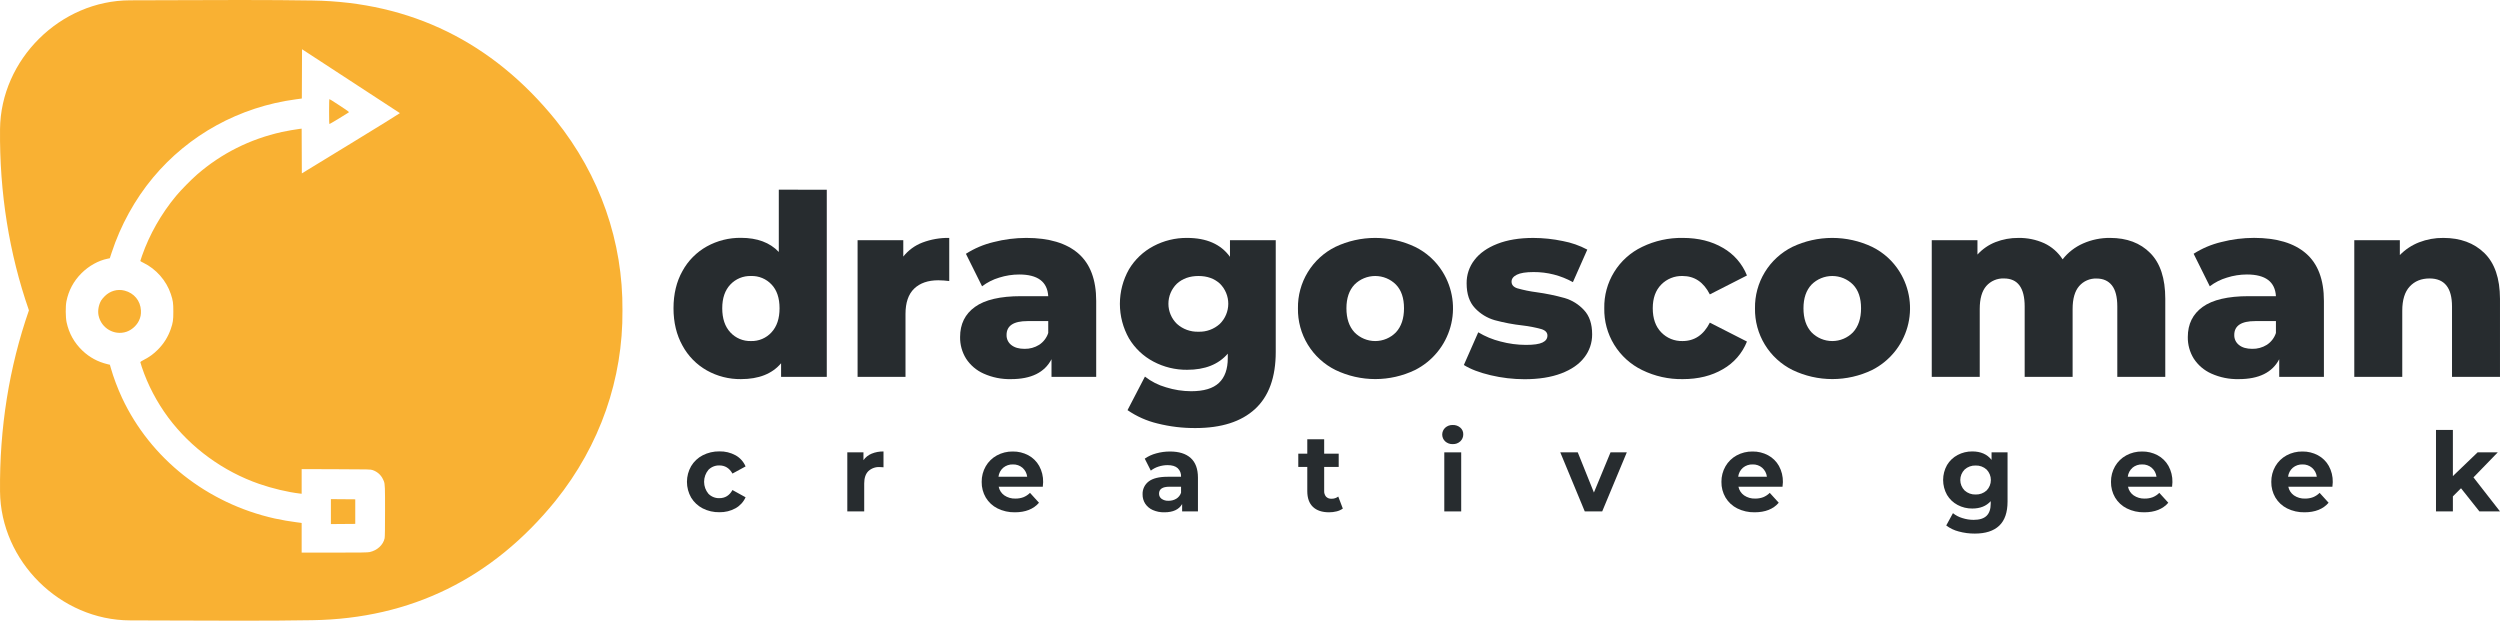
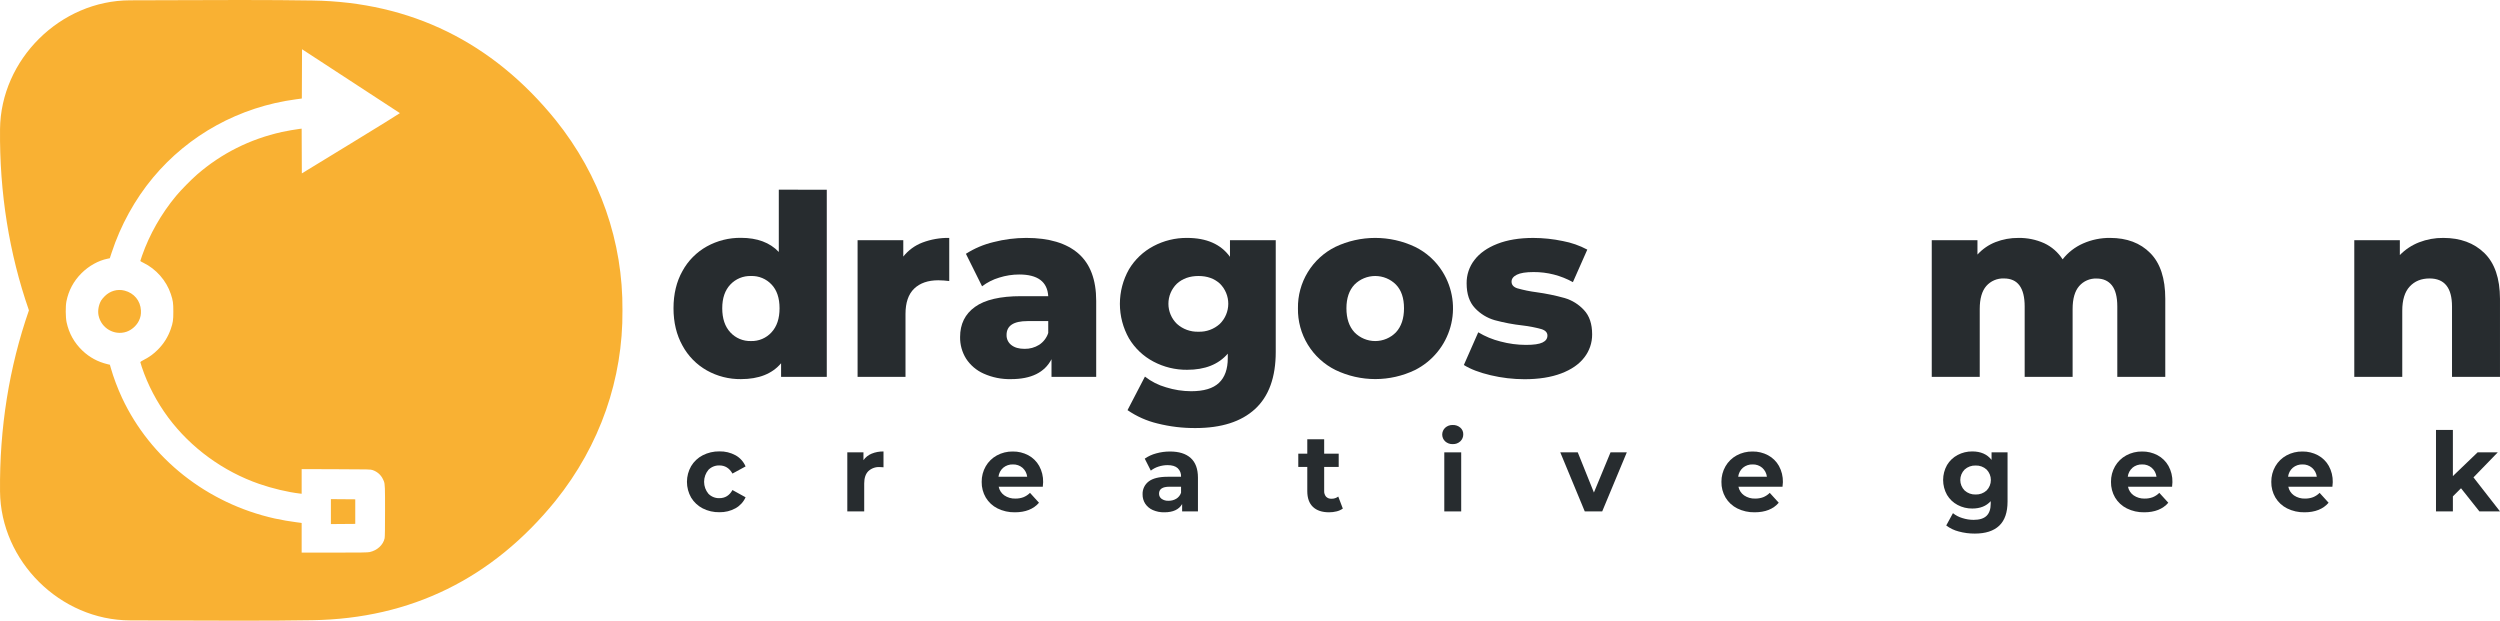
<svg xmlns="http://www.w3.org/2000/svg" width="100%" height="100%" viewBox="0 0 290 72" fill="none" preserveAspectRatio="xMidYMid">
  <path fill-rule="evenodd" clip-rule="evenodd" d="M95.906 22.013V43.717H90.606V42.137C89.568 43.365 88.015 43.978 85.948 43.978C84.564 43.994 83.201 43.647 81.994 42.97C80.798 42.295 79.818 41.295 79.166 40.088C78.472 38.841 78.126 37.396 78.127 35.751C78.128 34.107 78.474 32.669 79.166 31.436C79.82 30.238 80.8 29.25 81.994 28.585C83.203 27.916 84.566 27.573 85.948 27.589C87.841 27.589 89.305 28.135 90.341 29.228V22L95.906 22.013ZM89.491 38.554C90.117 37.879 90.429 36.948 90.428 35.76C90.427 34.572 90.12 33.656 89.507 33.01C89.204 32.683 88.834 32.425 88.421 32.253C88.009 32.081 87.565 32.001 87.118 32.016C86.671 32.002 86.225 32.083 85.81 32.254C85.396 32.425 85.024 32.683 84.717 33.01C84.091 33.674 83.779 34.591 83.78 35.76C83.78 36.949 84.092 37.88 84.717 38.554C85.021 38.884 85.392 39.145 85.806 39.319C86.22 39.493 86.666 39.576 87.115 39.562C87.56 39.575 88.003 39.491 88.413 39.317C88.823 39.143 89.191 38.883 89.491 38.554Z" fill="#272C2F" />
  <path d="M106.993 28.14C107.989 27.762 109.047 27.578 110.112 27.597V32.601C109.692 32.547 109.269 32.518 108.846 32.512C107.655 32.512 106.722 32.834 106.048 33.477C105.374 34.121 105.037 35.105 105.038 36.432V43.716H99.48V27.861H104.781V29.762C105.36 29.033 106.123 28.473 106.993 28.14Z" fill="#272C2F" />
  <path fill-rule="evenodd" clip-rule="evenodd" d="M127.159 34.911C127.159 32.44 126.466 30.602 125.08 29.398C123.694 28.198 121.684 27.598 119.052 27.598C117.77 27.599 116.493 27.762 115.252 28.082C114.114 28.352 113.03 28.811 112.046 29.441L113.92 33.211C114.517 32.757 115.192 32.415 115.911 32.202C116.659 31.965 117.44 31.843 118.225 31.841C120.373 31.841 121.496 32.679 121.595 34.356H118.43C116.028 34.357 114.251 34.772 113.099 35.599C111.947 36.427 111.371 37.592 111.371 39.094C111.356 39.976 111.595 40.844 112.06 41.595C112.556 42.36 113.263 42.964 114.096 43.335C115.098 43.786 116.189 44.006 117.288 43.978C119.611 43.978 121.174 43.209 121.975 41.669V43.716H127.159V34.911ZM121.595 38.626C121.41 39.191 121.037 39.676 120.54 40.001C120.031 40.318 119.44 40.48 118.841 40.466C118.196 40.466 117.688 40.319 117.317 40.026C117.138 39.89 116.994 39.712 116.897 39.509C116.801 39.306 116.754 39.082 116.761 38.857C116.76 37.784 117.57 37.247 119.192 37.247H121.595V38.626Z" fill="#272C2F" />
  <path fill-rule="evenodd" clip-rule="evenodd" d="M147.986 27.862V40.82C147.986 43.765 147.186 45.974 145.585 47.446C143.984 48.918 141.68 49.654 138.673 49.654C137.191 49.664 135.714 49.487 134.277 49.126C133.03 48.829 131.848 48.303 130.792 47.576L132.813 43.685C133.54 44.255 134.371 44.677 135.26 44.929C136.203 45.225 137.185 45.378 138.173 45.382C139.639 45.382 140.713 45.061 141.396 44.417C142.079 43.774 142.421 42.819 142.422 41.551V41.024C141.347 42.273 139.775 42.897 137.705 42.896C136.345 42.909 135.003 42.582 133.801 41.945C132.625 41.326 131.642 40.395 130.961 39.255C130.27 38.032 129.907 36.652 129.907 35.248C129.907 33.844 130.27 32.464 130.961 31.241C131.642 30.101 132.625 29.17 133.801 28.55C135 27.914 136.34 27.586 137.697 27.598C139.963 27.598 141.623 28.33 142.677 29.793V27.862H147.986ZM141.499 37.572C141.809 37.268 142.055 36.905 142.223 36.505C142.391 36.106 142.479 35.676 142.48 35.243C142.481 34.809 142.397 34.379 142.231 33.978C142.065 33.577 141.821 33.213 141.514 32.907C140.869 32.313 140.04 32.016 139.024 32.016C138.008 32.016 137.172 32.314 136.516 32.91C136.204 33.215 135.957 33.578 135.789 33.979C135.62 34.38 135.534 34.811 135.536 35.246C135.537 35.681 135.626 36.112 135.797 36.512C135.967 36.912 136.217 37.274 136.53 37.576C137.212 38.187 138.105 38.51 139.02 38.48C139.933 38.512 140.823 38.186 141.499 37.572Z" fill="#272C2F" />
  <path fill-rule="evenodd" clip-rule="evenodd" d="M151.704 39.975C152.477 41.243 153.594 42.267 154.926 42.926L154.917 42.921C156.357 43.613 157.934 43.973 159.532 43.973C161.129 43.973 162.707 43.613 164.146 42.921C165.14 42.418 166.018 41.714 166.724 40.854C167.431 39.994 167.951 38.997 168.251 37.926C168.552 36.854 168.626 35.732 168.469 34.631C168.312 33.53 167.927 32.473 167.34 31.528C166.569 30.283 165.462 29.281 164.146 28.637C162.702 27.952 161.124 27.598 159.525 27.598C157.927 27.598 156.349 27.952 154.905 28.637C153.581 29.294 152.471 30.311 151.703 31.572C150.934 32.832 150.539 34.284 150.562 35.76C150.535 37.244 150.931 38.706 151.704 39.975ZM162.865 35.76C162.864 36.948 162.551 37.879 161.927 38.553C161.614 38.873 161.241 39.126 160.828 39.299C160.416 39.473 159.973 39.562 159.525 39.562C159.078 39.562 158.635 39.473 158.222 39.299C157.81 39.126 157.436 38.873 157.123 38.553C156.498 37.88 156.186 36.949 156.186 35.76C156.187 34.59 156.499 33.673 157.123 33.01C157.439 32.694 157.813 32.444 158.225 32.274C158.637 32.103 159.079 32.016 159.525 32.016C159.971 32.016 160.413 32.103 160.825 32.274C161.238 32.444 161.612 32.694 161.927 33.01C162.554 33.655 162.866 34.572 162.865 35.76Z" fill="#272C2F" />
  <path d="M172.912 43.527C171.623 43.223 170.588 42.828 169.807 42.341L171.477 38.547C172.278 39.028 173.146 39.387 174.054 39.613C175.018 39.872 176.013 40.005 177.012 40.008C177.912 40.008 178.552 39.916 178.932 39.73C179.312 39.55 179.502 39.277 179.502 38.926C179.502 38.575 179.272 38.326 178.814 38.18C178.099 37.982 177.37 37.84 176.632 37.755C175.539 37.634 174.457 37.429 173.395 37.143C172.515 36.892 171.719 36.407 171.095 35.739C170.451 35.056 170.129 34.1 170.129 32.871C170.114 31.891 170.433 30.935 171.034 30.16C171.637 29.37 172.52 28.746 173.684 28.288C174.849 27.831 176.24 27.601 177.859 27.6C179.011 27.603 180.159 27.724 181.286 27.961C182.279 28.145 183.237 28.481 184.127 28.955L182.457 32.728C181.06 31.951 179.487 31.549 177.888 31.559C177.009 31.559 176.364 31.661 175.955 31.866C175.545 32.07 175.34 32.34 175.34 32.67C175.34 33.041 175.565 33.3 176.013 33.445C176.743 33.651 177.487 33.803 178.239 33.899C179.339 34.05 180.427 34.274 181.496 34.571C182.355 34.824 183.129 35.304 183.736 35.961C184.372 36.633 184.689 37.574 184.688 38.783C184.697 39.752 184.379 40.695 183.783 41.459C183.18 42.25 182.286 42.869 181.102 43.317C179.917 43.765 178.497 43.989 176.84 43.989C175.517 43.987 174.199 43.832 172.912 43.527Z" fill="#272C2F" />
-   <path d="M187.243 39.984C188.021 41.254 189.146 42.275 190.486 42.926C191.954 43.646 193.572 44.007 195.207 43.978C197.002 43.978 198.554 43.593 199.863 42.823C201.129 42.103 202.111 40.973 202.646 39.62L198.341 37.426C197.618 38.85 196.563 39.562 195.177 39.562C194.717 39.575 194.259 39.492 193.833 39.319C193.407 39.145 193.022 38.884 192.703 38.553C192.048 37.88 191.72 36.949 191.72 35.76C191.72 34.59 192.048 33.673 192.703 33.01C193.024 32.682 193.41 32.425 193.836 32.254C194.261 32.083 194.718 32.002 195.177 32.016C196.563 32.016 197.618 32.727 198.341 34.15L202.646 31.956C202.11 30.604 201.129 29.474 199.863 28.754C198.554 27.983 197.002 27.598 195.207 27.598C193.575 27.57 191.959 27.926 190.49 28.637C189.149 29.277 188.022 30.289 187.243 31.552C186.464 32.816 186.066 34.276 186.096 35.76C186.067 37.248 186.465 38.714 187.243 39.984Z" fill="#272C2F" />
-   <path fill-rule="evenodd" clip-rule="evenodd" d="M207.944 42.926C206.612 42.267 205.494 41.243 204.722 39.975C203.949 38.706 203.553 37.244 203.579 35.76C203.556 34.284 203.952 32.832 204.72 31.572C205.489 30.311 206.599 29.294 207.922 28.637C209.366 27.952 210.945 27.598 212.543 27.598C214.141 27.598 215.719 27.952 217.164 28.637C218.479 29.281 219.585 30.283 220.356 31.528C220.943 32.473 221.327 33.529 221.484 34.631C221.641 35.732 221.567 36.854 221.267 37.925C220.967 38.996 220.447 39.993 219.741 40.853C219.034 41.713 218.157 42.417 217.164 42.921C215.724 43.613 214.147 43.973 212.549 43.973C210.951 43.973 209.374 43.613 207.935 42.921L207.944 42.926ZM214.945 38.553C215.569 37.879 215.881 36.948 215.882 35.76C215.884 34.572 215.571 33.655 214.945 33.01C214.63 32.694 214.255 32.444 213.843 32.274C213.431 32.103 212.989 32.016 212.543 32.016C212.097 32.016 211.655 32.103 211.243 32.274C210.831 32.444 210.456 32.694 210.141 33.01C209.516 33.673 209.203 34.59 209.203 35.76C209.203 36.949 209.516 37.88 210.141 38.553C210.454 38.873 210.828 39.126 211.24 39.299C211.653 39.473 212.095 39.562 212.543 39.562C212.99 39.562 213.433 39.473 213.846 39.299C214.258 39.126 214.632 38.873 214.945 38.553Z" fill="#272C2F" />
  <path d="M251.172 34.649C251.172 32.288 250.591 30.523 249.429 29.354C248.271 28.183 246.718 27.598 244.77 27.598C243.691 27.587 242.622 27.807 241.635 28.243C240.704 28.651 239.889 29.284 239.263 30.084C238.743 29.27 238.001 28.621 237.124 28.212C236.183 27.79 235.161 27.581 234.13 27.6C233.223 27.591 232.323 27.755 231.479 28.084C230.678 28.398 229.962 28.893 229.385 29.53V27.862H224.083V43.716H229.649V35.84C229.649 34.651 229.902 33.763 230.409 33.178C230.664 32.888 230.98 32.659 231.335 32.507C231.691 32.355 232.075 32.285 232.461 32.301C234.062 32.301 234.862 33.386 234.862 35.554V43.716H240.423V35.847C240.423 34.658 240.676 33.771 241.183 33.185C241.433 32.897 241.744 32.669 242.094 32.517C242.444 32.366 242.823 32.294 243.204 32.309C243.967 32.309 244.558 32.572 244.978 33.098C245.397 33.625 245.607 34.443 245.607 35.554V43.716H251.172V34.649Z" fill="#272C2F" />
-   <path fill-rule="evenodd" clip-rule="evenodd" d="M267.493 29.397C268.881 30.602 269.575 32.44 269.574 34.91V43.716H264.39V41.669C263.589 43.208 262.026 43.978 259.703 43.978C258.604 44.005 257.512 43.786 256.509 43.334C255.677 42.962 254.97 42.358 254.473 41.594C254.01 40.843 253.771 39.976 253.786 39.093C253.786 37.591 254.362 36.426 255.514 35.599C256.666 34.771 258.443 34.357 260.845 34.356H264.008C263.91 32.679 262.788 31.84 260.64 31.84C259.855 31.842 259.074 31.964 258.326 32.202C257.607 32.414 256.932 32.756 256.335 33.21L254.461 29.437C255.446 28.807 256.531 28.348 257.669 28.078C258.91 27.758 260.187 27.595 261.469 27.594C264.1 27.596 266.108 28.197 267.493 29.397ZM262.953 40.001C263.451 39.676 263.823 39.191 264.008 38.626V37.247H261.607C259.985 37.247 259.175 37.783 259.175 38.857C259.168 39.082 259.215 39.305 259.311 39.509C259.408 39.712 259.553 39.889 259.732 40.026C260.094 40.319 260.61 40.465 261.256 40.465C261.855 40.479 262.444 40.317 262.953 40.001Z" fill="#272C2F" />
  <path d="M289.998 34.649C289.99 32.288 289.387 30.523 288.188 29.354C286.987 28.183 285.397 27.598 283.42 27.598C282.458 27.588 281.504 27.762 280.608 28.111C279.769 28.439 279.01 28.942 278.382 29.587V27.862H273.097V43.716H278.663V36.046C278.662 34.797 278.949 33.861 279.526 33.237C280.103 32.614 280.869 32.301 281.826 32.301C283.564 32.301 284.433 33.386 284.433 35.554V43.716H289.998V34.649Z" fill="#272C2F" />
  <path d="M81.516 58.974C80.959 58.688 80.493 58.254 80.17 57.718C79.853 57.164 79.686 56.536 79.686 55.898C79.686 55.259 79.853 54.632 80.17 54.077C80.491 53.538 80.958 53.1 81.516 52.812C82.116 52.505 82.783 52.35 83.458 52.361C84.108 52.346 84.751 52.502 85.323 52.812C85.844 53.102 86.254 53.558 86.487 54.106L84.965 54.934C84.614 54.305 84.107 53.99 83.445 53.99C83.21 53.984 82.976 54.026 82.758 54.113C82.54 54.201 82.343 54.333 82.178 54.5C81.853 54.89 81.675 55.381 81.675 55.889C81.675 56.396 81.853 56.888 82.178 57.277C82.343 57.445 82.54 57.577 82.758 57.664C82.976 57.752 83.21 57.794 83.445 57.787C84.115 57.787 84.621 57.472 84.965 56.844L86.487 57.684C86.247 58.223 85.839 58.67 85.323 58.958C84.753 59.273 84.109 59.431 83.458 59.417C82.784 59.431 82.117 59.279 81.516 58.974Z" fill="#272C2F" />
  <path d="M102.486 52.37C102.015 52.361 101.546 52.447 101.109 52.625C100.728 52.781 100.399 53.041 100.161 53.377V52.473H98.288V59.323H100.248V56.089C100.248 55.453 100.407 54.974 100.726 54.656C100.902 54.491 101.11 54.364 101.337 54.282C101.564 54.2 101.805 54.165 102.046 54.179C102.124 54.179 102.267 54.188 102.486 54.204V52.37Z" fill="#272C2F" />
  <path fill-rule="evenodd" clip-rule="evenodd" d="M120.964 56.459H115.847C115.928 56.866 116.162 57.226 116.502 57.464C116.878 57.721 117.327 57.851 117.783 57.835C118.103 57.841 118.421 57.787 118.72 57.676C119.005 57.56 119.264 57.389 119.48 57.171L120.523 58.319C119.886 59.056 118.956 59.425 117.732 59.427C117.031 59.441 116.337 59.286 115.709 58.975C115.146 58.694 114.675 58.258 114.352 57.719C114.029 57.167 113.864 56.537 113.875 55.898C113.867 55.264 114.03 54.64 114.345 54.09C114.652 53.557 115.1 53.12 115.641 52.826C116.205 52.521 116.839 52.365 117.481 52.374C118.107 52.365 118.726 52.514 119.28 52.807C119.812 53.092 120.252 53.522 120.546 54.049C120.861 54.624 121.019 55.273 121.004 55.928C121 55.95 120.988 56.127 120.964 56.459ZM116.375 54.255C116.067 54.522 115.87 54.895 115.823 55.299H119.153C119.105 54.899 118.912 54.53 118.61 54.262C118.302 54 117.907 53.861 117.503 53.874C117.093 53.858 116.692 53.994 116.375 54.255Z" fill="#272C2F" />
  <path fill-rule="evenodd" clip-rule="evenodd" d="M138.962 55.415C138.962 54.396 138.681 53.633 138.12 53.127C137.559 52.623 136.755 52.372 135.706 52.376C135.169 52.375 134.633 52.448 134.116 52.593C133.642 52.718 133.194 52.925 132.791 53.203L133.495 54.593C133.76 54.386 134.059 54.228 134.38 54.127C134.723 54.014 135.081 53.956 135.442 53.955C135.961 53.955 136.352 54.073 136.611 54.306C136.746 54.434 136.85 54.589 136.918 54.762C136.985 54.935 137.014 55.12 137.002 55.305H135.442C134.454 55.305 133.723 55.486 133.249 55.847C133.018 56.022 132.833 56.25 132.709 56.512C132.586 56.774 132.528 57.061 132.54 57.35C132.533 57.729 132.638 58.1 132.84 58.42C133.054 58.745 133.358 59.002 133.714 59.159C134.139 59.347 134.601 59.438 135.066 59.427C136.071 59.427 136.758 59.108 137.127 58.471V59.324H138.962V55.415ZM137.002 57.159C136.905 57.448 136.709 57.694 136.448 57.853C136.179 58.013 135.87 58.095 135.556 58.09C135.269 58.106 134.983 58.028 134.745 57.865C134.651 57.796 134.574 57.705 134.522 57.6C134.471 57.495 134.445 57.379 134.449 57.262C134.449 56.727 134.852 56.46 135.656 56.46H137.002V57.159Z" fill="#272C2F" />
  <path d="M155.767 58.993C155.554 59.147 155.312 59.257 155.056 59.318C154.766 59.391 154.469 59.428 154.171 59.426C153.365 59.426 152.742 59.219 152.303 58.803C151.864 58.387 151.645 57.776 151.645 56.969V54.161H150.601V52.625H151.645V50.957H153.604V52.625H155.289V54.161H153.604V56.949C153.589 57.192 153.668 57.432 153.825 57.618C153.906 57.699 154.003 57.762 154.111 57.803C154.218 57.844 154.333 57.861 154.448 57.854C154.733 57.862 155.012 57.772 155.238 57.6L155.767 58.993Z" fill="#272C2F" />
  <path d="M167.386 50.84C167.445 50.976 167.531 51.098 167.639 51.199C167.879 51.416 168.195 51.53 168.519 51.517C168.679 51.524 168.84 51.498 168.991 51.443C169.142 51.387 169.28 51.302 169.398 51.192C169.509 51.087 169.597 50.96 169.656 50.818C169.715 50.677 169.743 50.525 169.738 50.372C169.741 50.227 169.712 50.084 169.654 49.952C169.595 49.819 169.507 49.702 169.398 49.607C169.155 49.397 168.84 49.287 168.519 49.3C168.195 49.287 167.879 49.402 167.639 49.62C167.531 49.721 167.445 49.844 167.386 49.98C167.328 50.115 167.297 50.262 167.297 50.41C167.297 50.558 167.328 50.704 167.386 50.84Z" fill="#272C2F" />
  <path d="M169.499 52.473H167.538V59.324H169.499V52.473Z" fill="#272C2F" />
  <path d="M188.71 52.473L185.856 59.323H183.833L180.992 52.473H183.021L184.894 57.133L186.821 52.473H188.71Z" fill="#272C2F" />
  <path fill-rule="evenodd" clip-rule="evenodd" d="M201.658 56.459H206.772C206.796 56.127 206.808 55.95 206.816 55.928C206.83 55.273 206.672 54.624 206.358 54.049C206.063 53.522 205.624 53.092 205.091 52.807C204.538 52.515 203.92 52.365 203.294 52.374C202.652 52.365 202.018 52.521 201.452 52.826C200.912 53.12 200.464 53.558 200.157 54.09C199.841 54.64 199.679 55.264 199.686 55.898C199.675 56.537 199.841 57.167 200.164 57.719C200.487 58.258 200.958 58.694 201.521 58.975C202.149 59.286 202.843 59.441 203.544 59.426C204.768 59.425 205.699 59.056 206.334 58.319L205.292 57.171C205.075 57.389 204.817 57.56 204.532 57.676C204.232 57.787 203.914 57.84 203.595 57.835C203.139 57.851 202.69 57.721 202.313 57.464C201.974 57.226 201.739 56.866 201.658 56.459ZM201.631 55.299C201.679 54.895 201.876 54.523 202.183 54.255C202.5 53.994 202.901 53.858 203.311 53.874C203.715 53.861 204.11 54 204.418 54.262C204.719 54.53 204.913 54.899 204.961 55.299H201.631Z" fill="#272C2F" />
  <path fill-rule="evenodd" clip-rule="evenodd" d="M232.876 52.473V58.178C232.876 59.435 232.554 60.37 231.91 60.98C231.265 61.591 230.323 61.896 229.081 61.896C228.453 61.9 227.827 61.819 227.221 61.654C226.693 61.522 226.196 61.284 225.763 60.955L226.542 59.527C226.864 59.785 227.233 59.978 227.628 60.095C228.05 60.232 228.491 60.303 228.935 60.304C229.614 60.304 230.114 60.15 230.437 59.84C230.76 59.529 230.922 59.061 230.922 58.432V58.136C230.409 58.706 229.696 58.99 228.784 58.989C228.191 58.996 227.605 58.854 227.082 58.575C226.573 58.307 226.148 57.904 225.855 57.41C225.558 56.88 225.402 56.284 225.402 55.678C225.402 55.071 225.558 54.475 225.855 53.946C226.149 53.452 226.574 53.049 227.082 52.78C227.606 52.502 228.191 52.36 228.784 52.366C229.765 52.366 230.511 52.693 231.021 53.347V52.469L232.876 52.473ZM230.444 56.898C230.763 56.574 230.941 56.137 230.941 55.682C230.941 55.227 230.763 54.791 230.444 54.466C230.099 54.151 229.644 53.984 229.177 54C228.706 53.982 228.246 54.15 227.896 54.466C227.574 54.789 227.393 55.226 227.393 55.682C227.393 56.138 227.574 56.575 227.896 56.898C228.246 57.214 228.706 57.38 229.177 57.363C229.644 57.378 230.098 57.212 230.444 56.898Z" fill="#272C2F" />
  <path fill-rule="evenodd" clip-rule="evenodd" d="M246.847 56.459H251.962C251.981 56.127 251.993 55.95 252.002 55.928C252.017 55.273 251.859 54.624 251.544 54.049C251.25 53.523 250.81 53.092 250.278 52.807C249.725 52.514 249.107 52.365 248.481 52.374C247.839 52.365 247.205 52.521 246.641 52.826C246.1 53.12 245.652 53.557 245.345 54.09C245.029 54.64 244.866 55.264 244.875 55.898C244.864 56.537 245.029 57.167 245.352 57.719C245.675 58.258 246.146 58.694 246.709 58.975C247.337 59.286 248.032 59.441 248.732 59.427C249.956 59.425 250.886 59.056 251.523 58.319L250.48 57.171C250.263 57.389 250.004 57.561 249.719 57.676C249.42 57.787 249.102 57.841 248.783 57.835C248.327 57.851 247.877 57.721 247.5 57.464C247.161 57.226 246.927 56.866 246.847 56.459ZM246.822 55.299C246.868 54.894 247.066 54.521 247.375 54.255H247.368C247.684 53.995 248.084 53.859 248.494 53.874C248.898 53.862 249.292 54 249.599 54.262C249.905 54.528 250.102 54.897 250.153 55.299H246.822Z" fill="#272C2F" />
  <path fill-rule="evenodd" clip-rule="evenodd" d="M270.558 56.459H265.443C265.524 56.865 265.758 57.224 266.096 57.464C266.473 57.721 266.922 57.851 267.379 57.835C267.698 57.841 268.015 57.787 268.314 57.676C268.6 57.561 268.859 57.389 269.076 57.171L270.118 58.319C269.481 59.056 268.551 59.425 267.328 59.427C266.627 59.441 265.933 59.286 265.305 58.975C264.742 58.694 264.271 58.258 263.948 57.719C263.625 57.167 263.46 56.537 263.47 55.898C263.463 55.264 263.625 54.64 263.941 54.09C264.247 53.557 264.696 53.12 265.236 52.826C265.801 52.521 266.435 52.365 267.077 52.374C267.703 52.365 268.322 52.514 268.875 52.807C269.408 53.092 269.848 53.522 270.142 54.049C270.457 54.624 270.615 55.273 270.6 55.928C270.601 55.94 270.596 55.996 270.587 56.097C270.58 56.184 270.57 56.305 270.558 56.459ZM265.971 54.255C265.662 54.521 265.464 54.894 265.417 55.299H268.749C268.698 54.897 268.501 54.528 268.195 54.262C267.887 54 267.493 53.862 267.089 53.874C266.682 53.861 266.285 53.996 265.971 54.255Z" fill="#272C2F" />
  <path d="M284.535 57.58L285.478 56.637L287.611 59.324H290L286.923 55.377L289.739 52.474H287.401L284.535 55.224V49.875H282.575V59.324H284.535V57.58Z" fill="#272C2F" />
-   <path d="M40.47 13.027C40.514 12.986 40.302 12.831 39.39 12.236C38.767 11.829 38.238 11.496 38.215 11.496C38.19 11.496 38.175 12.033 38.175 12.942C38.175 13.924 38.189 14.388 38.219 14.388C38.267 14.388 40.38 13.11 40.47 13.027Z" fill="#F9B133" />
  <path d="M16.349 36.018C16.293 34.889 15.556 33.995 14.45 33.711C13.623 33.5 12.776 33.738 12.151 34.357C11.986 34.521 11.798 34.745 11.735 34.855C11.435 35.373 11.318 36.052 11.435 36.605C11.743 38.071 13.26 38.955 14.663 38.487C15.261 38.288 15.829 37.788 16.11 37.213C16.305 36.812 16.372 36.476 16.349 36.018Z" fill="#F9B133" />
  <path d="M41.21 60.771V57.92L38.384 57.898V60.793L41.21 60.771Z" fill="#F9B133" />
  <path fill-rule="evenodd" clip-rule="evenodd" d="M64.433 58.1C69.634 51.631 72.269 43.908 72.205 36.005C72.272 28.098 69.636 20.37 64.433 13.899C57.128 4.888 47.648 0.235 36.25 0.058C33.767 0.018 31.127 0 27.942 0C25.65 0 23.352 0.006 21.046 0.018C19.064 0.027 17.083 0.033 15.102 0.036C6.999 0.045 0.083 6.892 0.003 14.987C-0.069 22.329 1.058 29.396 3.356 35.999C1.058 42.603 -0.069 49.67 0.003 57.013C0.083 65.108 6.999 71.954 15.102 71.964C17.083 71.967 19.064 71.973 21.046 71.982C23.352 71.994 25.65 72 27.942 72C31.127 72 33.767 71.982 36.25 71.942C47.648 71.765 57.128 67.112 64.433 58.1ZM35.013 11.428L35.035 5.712L35.254 5.853C35.943 6.295 46.366 13.099 46.39 13.123C46.406 13.139 43.853 14.719 40.717 16.633L35.013 20.115L34.992 14.924L34.751 14.952C34.298 15.005 33.254 15.188 32.689 15.313C28.995 16.136 25.695 17.79 22.87 20.237C22.176 20.839 20.982 22.054 20.421 22.73C18.704 24.8 17.345 27.188 16.478 29.659C16.367 29.977 16.276 30.254 16.276 30.274C16.276 30.294 16.434 30.387 16.628 30.481C18.108 31.198 19.297 32.55 19.814 34.104C20.068 34.869 20.107 35.141 20.106 36.144C20.106 37.15 20.066 37.424 19.806 38.176C19.493 39.079 18.992 39.878 18.306 40.565C17.816 41.057 17.318 41.42 16.712 41.728C16.472 41.85 16.276 41.973 16.276 42.002C16.276 42.032 16.352 42.286 16.447 42.568C17.136 44.636 18.198 46.662 19.529 48.449C22.14 51.953 25.895 54.69 30.079 56.138C31.58 56.658 33.395 57.089 34.752 57.248L34.992 57.276V54.416L38.981 54.429C42.922 54.442 42.972 54.443 43.231 54.532C43.755 54.711 44.175 55.078 44.412 55.566C44.456 55.657 44.492 55.731 44.523 55.807C44.667 56.173 44.665 56.598 44.665 59.268C44.665 61.275 44.65 62.283 44.618 62.435C44.456 63.208 43.754 63.855 42.877 64.041C42.641 64.091 41.943 64.102 38.792 64.103L34.992 64.103V60.667L34.898 60.648C34.846 60.638 34.615 60.607 34.385 60.581C33.754 60.509 32.607 60.311 31.861 60.144C24.02 58.391 17.447 53.195 14.155 46.147C13.646 45.057 13.164 43.777 12.863 42.716L12.749 42.312L12.45 42.24C11.334 41.97 10.37 41.446 9.561 40.671C8.608 39.757 8.003 38.675 7.726 37.388C7.602 36.813 7.591 35.523 7.705 34.956C7.959 33.691 8.537 32.611 9.448 31.698C10.302 30.843 11.411 30.225 12.477 30.01L12.737 29.957L12.95 29.309C13.986 26.143 15.652 23.119 17.74 20.613C21.895 15.626 27.786 12.396 34.322 11.521L35.013 11.428Z" fill="#F9B133" />
</svg>